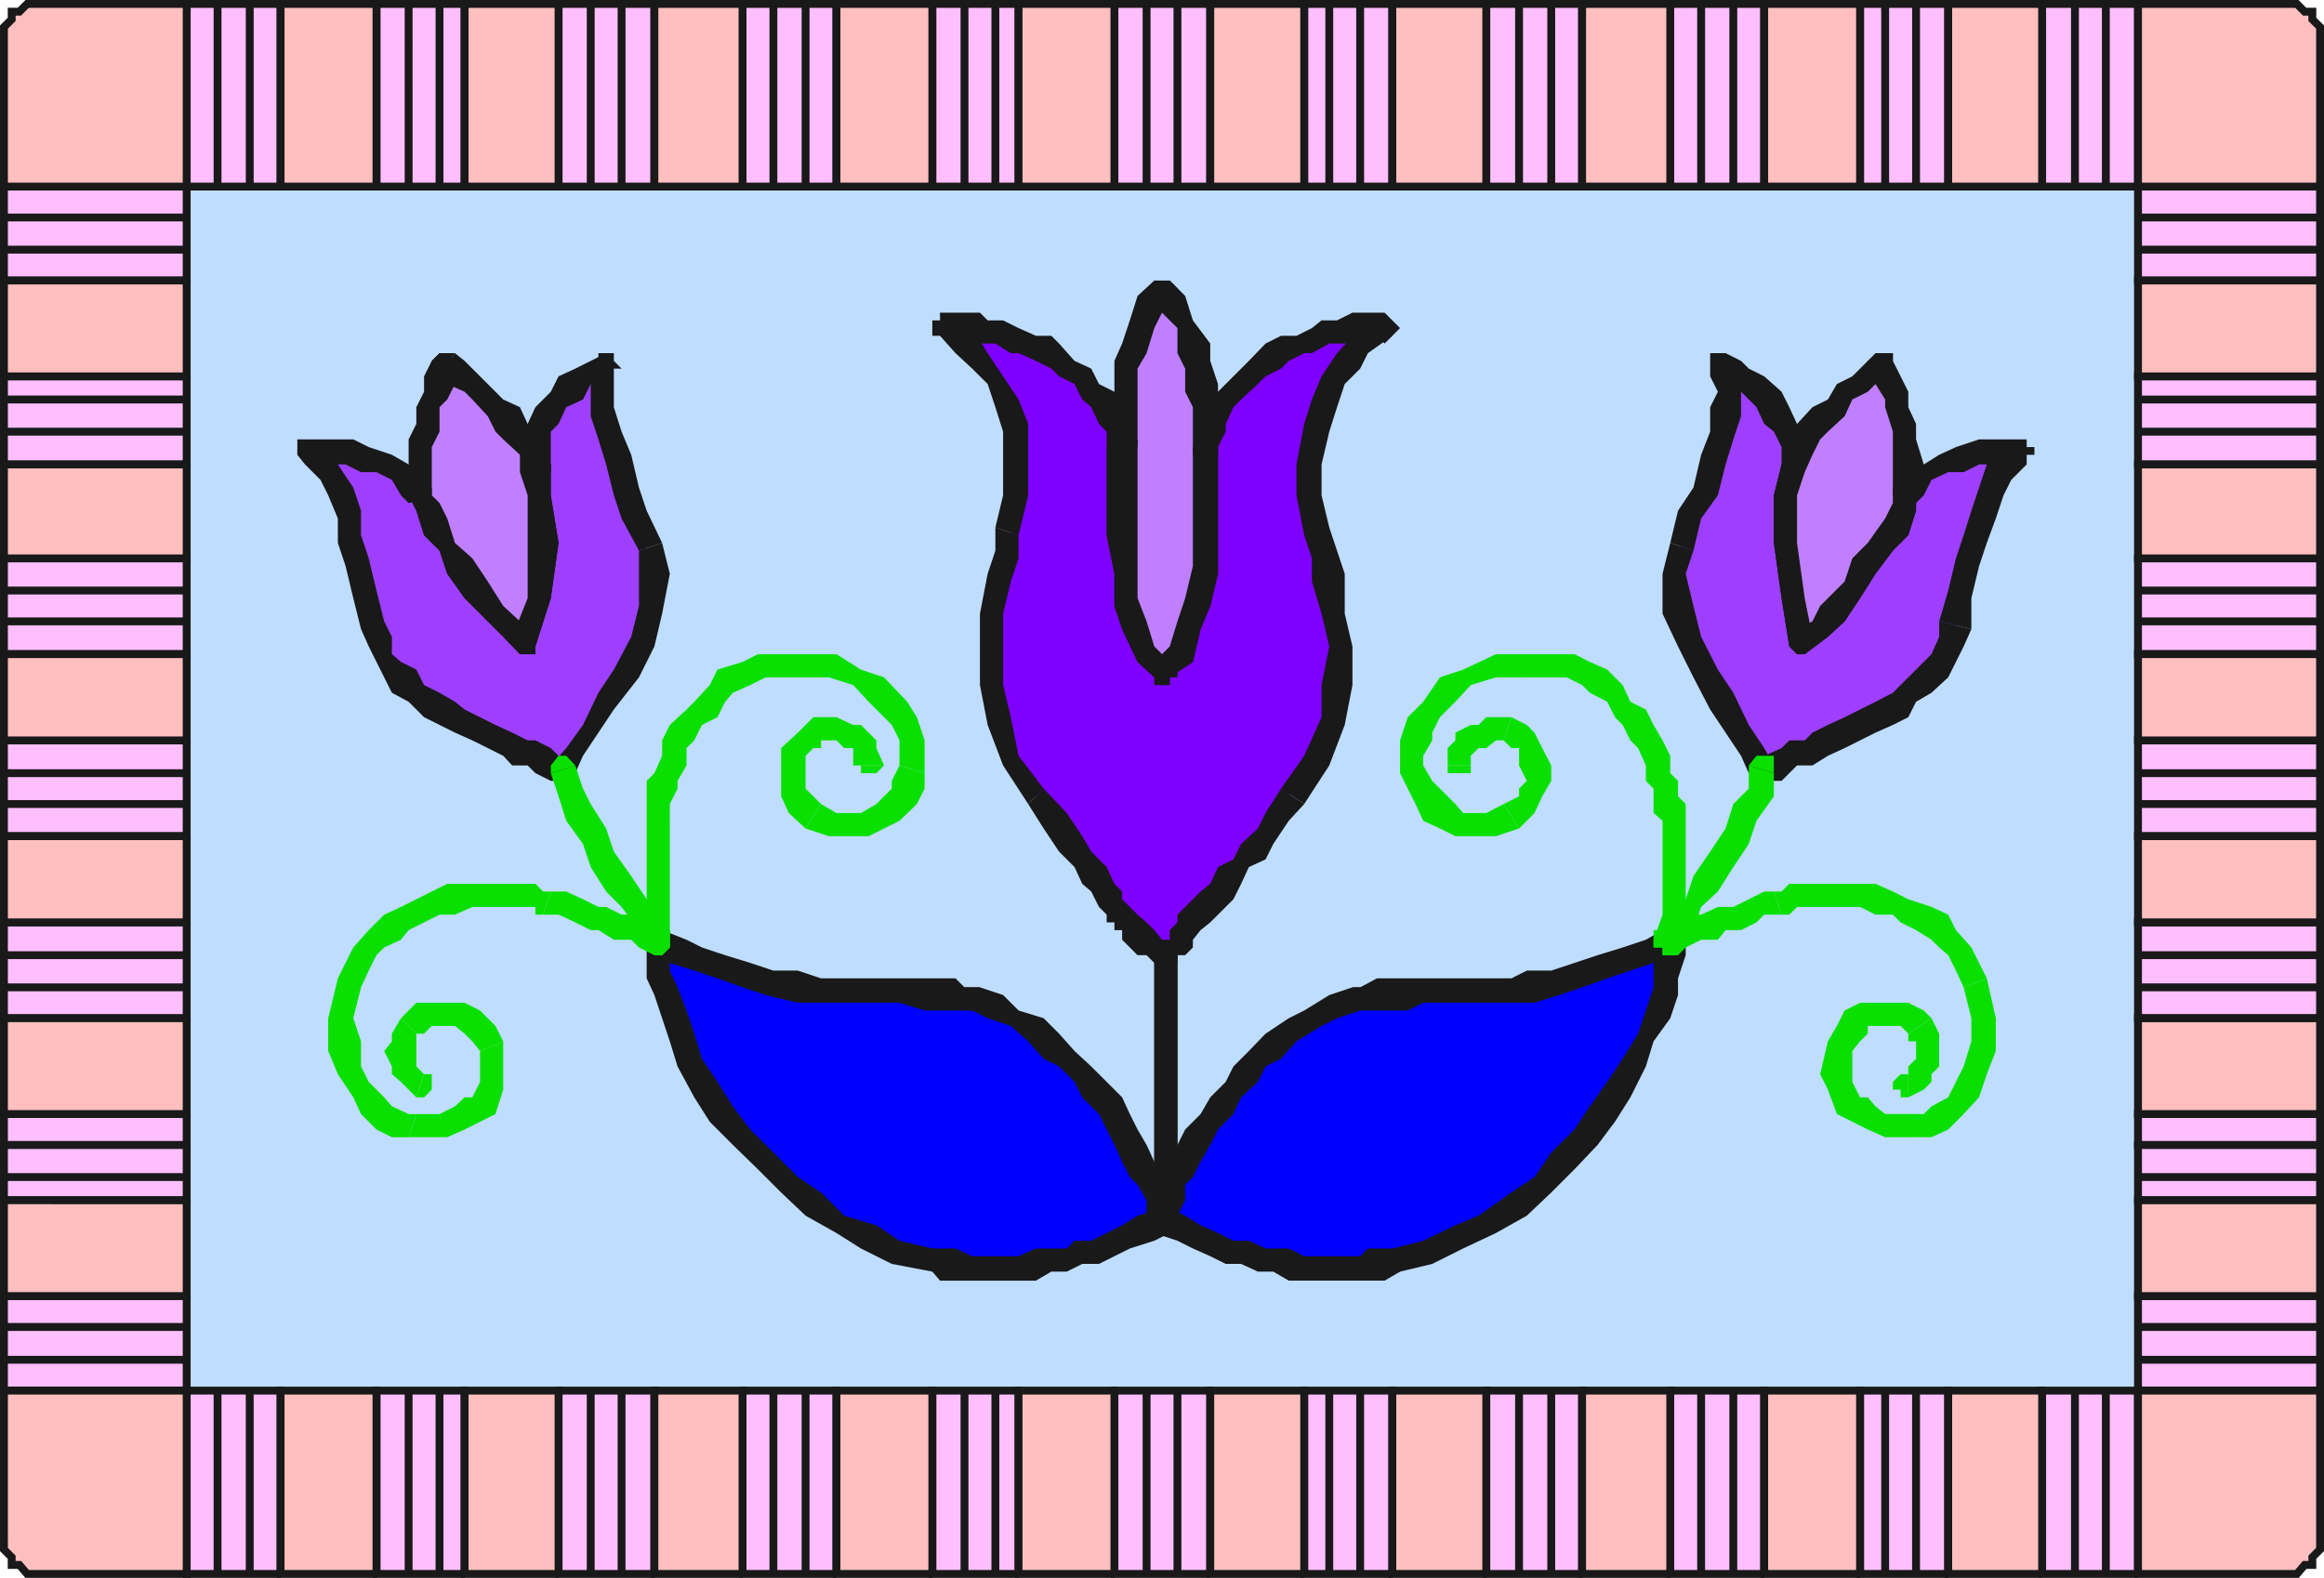
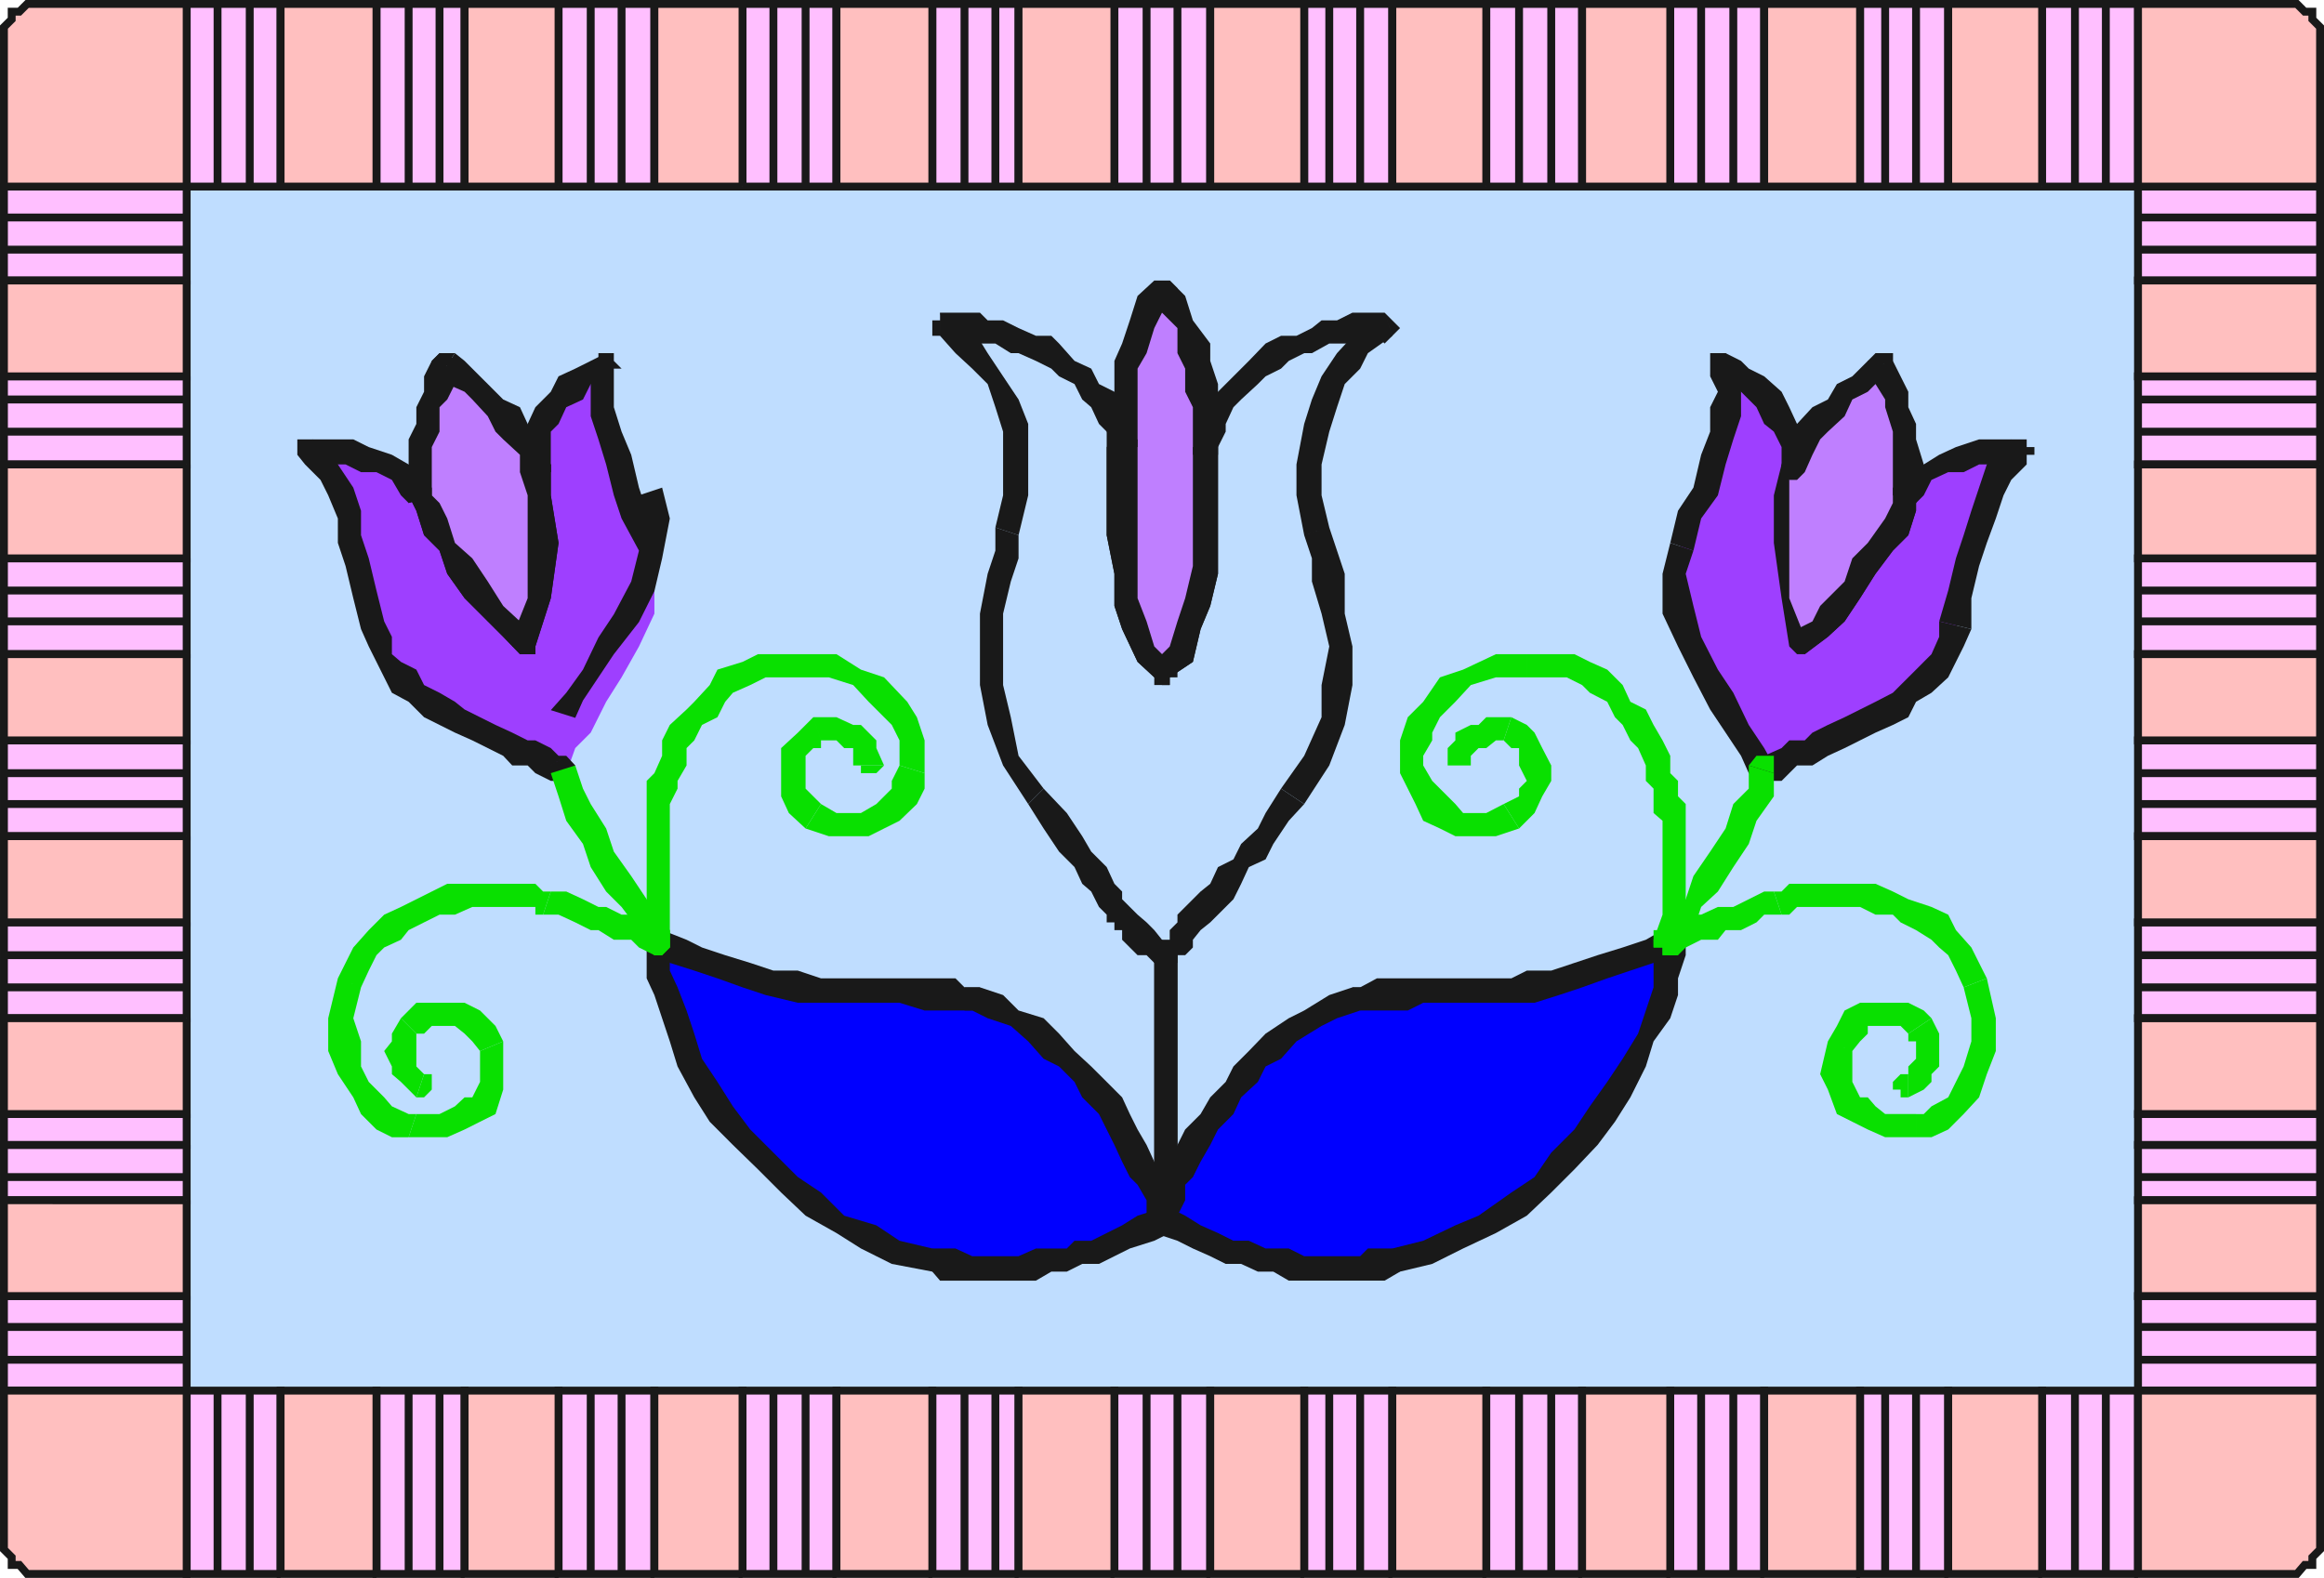
<svg xmlns="http://www.w3.org/2000/svg" width="361.225" height="245.323">
  <path fill="#bfddff" d="M347.214 225.01V20.313H14.113V225.01h333.101" />
  <path fill="#00f" d="M101.714 146.113v2.398l1.2 2.398v3.801l1.198 3.602 1.204 2.398 2.597 5.102 2.403 3.597 2.398 3.801 2.7 3.602 3.6 3.8 3.598 3.598 3.801 2.402 3.602 3.899 5 2.398 4.8 2.403 5.098 1.199h18.5l2.403-1.2h2.398l2.602-1.198 2.398-1.204h2.398l2.602-1.199 2.398-1.2v-2.698l-1.199-1.2v-2.402l-1.199-2.398-1.398-2.602-1.204-2.398-1.199-2.403-2.398-2.398-1.2-2.602-2.6-2.398-2.4-2.398-2.402-2.704-2.398-1.199-2.7-2.398-3.6-1.2-3.603-2.402h-17.296l-2.602-1.2h-7.2l-3.8-1.397h-3.602l-3.898-1.204-3.602-1.199-3.796-1.2-3.602-2.397" />
  <path fill="#191919" d="m144.913 194.113-5.097-1.204-3.602-2.398-5-1.5-3.602-3.602-3.597-2.398-3.8-3.8-3.603-3.599-2.699-3.601-2.398-3.8-2.403-3.599-1.199-3.902-1.199-3.598-1.398-3.601-1.204-2.602v-4.796h-3.597v6l1.2 2.597 1.198 3.602 1.2 3.597 1.203 3.903 2.597 4.8 2.403 3.797 3.597 3.602 3.903 3.8 3.597 3.598 3.801 3.602 4.8 2.7 3.802 2.401 4.796 2.399 6.301 1.2h1.2l1.203-1.2v-1.2l-2.403-1.198" />
  <path fill="#191919" d="m179.413 190.51 1.2-2.698-3.797 1.199-2.403 1.5-2.398 1.2-2.402 1.198h-2.598l-1.2 1.204h-4.8l-2.7 1.199h-7.203l-2.597-1.2h-3.602v3.598l1.2 1.402h14.902l2.398-1.402h2.403l2.398-1.2h2.602l4.796-2.397 3.801-1.204 2.403-1.199 1.199-2.7-1.2 2.7 1.2-1.2v-1.5h-1.2v-1.198h-1.203l-1.199 2.699" />
  <path fill="#191919" d="m151.113 157.113 2.402 1.199 3.598 1.199 2.703 2.398 2.398 2.704 2.399 1.199 2.402 2.398 1.2 2.402 2.6 2.598 1.2 2.402 1.2 2.399 1.198 2.602 1.2 2.398 1.203 1.2 1.398 2.401v2.399l1.2 1.5 3.6-1.5-1.198-1.2v-2.402l-1.203-2.398-1.2-2.398-1.199-2.602-1.398-2.398-1.203-2.403-1.2-2.598-2.398-2.402-2.402-2.398-2.598-2.403-2.402-2.699-2.399-2.398-3.898-1.2-2.403-2.402-3.597-1.2h-2.403v3.603h1.2" />
  <path fill="#191919" d="m104.112 146.113-2.398 1.199 2.399 2.398 3.8 1.2 3.602 1.203 3.898 1.398 3.602 1.2 5 1.198h15.8l3.9 1.204h7.397l1.204-3.602h-2.403l-1.398-1.398h-20.902l-3.598-1.204h-3.8l-3.603-1.199-3.898-1.2-3.602-1.198-2.398-1.2-3.8-1.5-2.4 1.5 2.4-1.5v-1.203l-1.2 1.204h-1.2v2.699h1.2l2.398-1.2" />
  <path fill="#00f" d="M259.613 146.113v4.796l-1.2 3.801-1.398 3.602-1.2 2.398-1.203 5.102-2.398 3.597-2.398 3.801-3.903 3.602-2.398 3.8-3.8 3.598-3.603 2.402-5.097 3.899-4.8 2.398-3.603 2.403-6.199 1.199h-18.5l-1.199-1.2h-2.602l-2.398-1.198-2.398-1.204h-3.903l-2.398-1.199-2.402-1.2 1.203-2.698v-1.2l1.199-2.402 1.2-2.398 1.198-2.602 1.2-2.398 1.5-2.403 1.203-2.398 2.398-2.602 1.2-2.398 2.6-2.398 2.4-2.704 2.402-1.199 3.597-2.398 2.7-1.2 3.601-2.402h17.2l3.6-1.2h7.5l3.802-1.397h3.597l3.903-1.204 3.597-1.199 2.403-1.2 3.796-2.397" />
  <path fill="#191919" d="m217.613 197.71 5-1.2 4.8-2.397 5.102-2.403 4.8-2.7 3.798-3.6 3.601-3.598 3.602-3.801 2.699-3.602 2.398-3.796 2.403-4.801 1.199-3.903 2.598-3.597 1.203-3.602v-2.598l1.199-3.601v-2.398h-5v7.398l-1.2 3.602-1.202 3.597-2.399 3.902-2.398 3.598-2.703 3.8-2.399 3.603-3.601 3.597-2.598 3.8-3.602 2.4-5.097 3.6-3.602 1.5-5 2.4-4.8 1.203-1.2 1.199v2.398h2.399" />
  <path fill="#191919" d="M179.413 189.01v2.7l3.602 1.2 2.398 1.203 2.7 1.199 2.402 1.199h2.398l2.602 1.2h2.398l2.403 1.401h14.898l2.398-1.402-1.199-3.598h-3.8l-1.2 1.2h-8.699l-2.398-1.2h-3.602l-2.602-1.203h-2.398l-2.398-1.199-2.704-1.2-2.398-1.5-2.398-1.198 1.199 2.699-1.2-2.7h-2.402v3.9-2.7" />
  <path fill="#191919" d="m210.214 153.51-3.602 1.2-3.898 2.402-2.398 1.2-3.602 2.398-2.602 2.7-2.398 2.402-1.2 2.398-2.402 2.402-1.5 2.598-2.398 2.402-1.2 2.399-1.198 2.602-1.204 2.398v2.398l-1.199 2.403v1.199l3.602 1.5v-1.5l1.2-2.398v-2.403l1.198-1.2 1.2-2.397 1.5-2.602 1.203-2.398 2.398-2.403 1.2-2.598 2.6-2.402 1.2-2.398 2.398-1.2 2.403-2.703 3.898-2.398 2.403-1.2 3.597-1.198 1.2-1.204v-2.398h-2.399" />
  <path fill="#191919" d="m262.015 146.113-3.602-1.5-2.597 1.5-3.602 1.199-3.898 1.199-7.204 2.398h-3.796l-2.403 1.204h-20.898l-2.602 1.398h-1.199l1.2 3.602h7.402l2.398-1.204h17.3l3.802-1.199 3.597-1.2 3.903-1.397 3.597-1.204 3.602-1.199 3.8-2.398-3.8-1.2 3.8 1.2 1.2-1.2-1.2-1.5h-1.203v-1.203l-1.199 1.204 3.602 1.5" />
  <path fill="#9e3fff" d="m88.015 120.21 1.398-3.898 2.403-2.403 2.398-4.796 2.399-3.801 2.703-4.801 2.398-5.102V89.21l-1.2-3.598-1.198-5-2.703-4.8-1.2-3.602-1.199-3.898V64.71l-1.2-3.8v-2.4l1.2-1.198h-1.2l-2.401 1.199-1.2 1.2-2.597 2.401-1.203 2.598-1.2 2.402-1.199 2.399v2.7l1.2 4.8v7.398l-1.2 8.602-1.2 6-2.401-1.2-2.598-2.402-2.402-3.597-2.399-3.801-2.7-2.399-2.401-3.601-1.2-2.602v-2.398l-1.199-1.2-2.398-2.402-2.602-1.199-2.398-1.5h-2.403l-2.398-1.2h-5.102l2.403 2.7 1.199 1.2 1.5 3.6 1.2 2.4 1.198 3.8 1.2 4.8 1.203 5 1.199 4.802v2.699l1.2 1.2 1.198 2.402 2.602 2.398 1.2 1.2 2.398 1.401 2.402 2.399 2.7 1.2 1.198 1.198 2.403 1.203h2.398l2.602 1.2 2.398 1.199 1.2 1.5h2.402l1.199 1.2" />
-   <path fill="#191919" d="M99.316 85.612v8.598l-1.203 4.8-2.7 5.103-2.398 3.597-2.402 5-2.598 3.602-2.402 2.699 3.8 1.2 1.2-2.7 2.402-3.602 2.398-3.597 3.903-5 2.398-4.801 1.2-5.102 1.199-6.199-1.2-4.8-3.597 1.202" />
+   <path fill="#191919" d="M99.316 85.612l-1.203 4.8-2.7 5.103-2.398 3.597-2.402 5-2.598 3.602-2.402 2.699 3.8 1.2 1.2-2.7 2.402-3.602 2.398-3.597 3.903-5 2.398-4.801 1.2-5.102 1.199-6.199-1.2-4.8-3.597 1.202" />
  <path fill="#191919" d="m94.214 58.51-1.2-2.398-1.198 2.399v6.2l1.199 3.6 1.2 3.9 1.198 4.8 1.2 3.601 2.703 5 3.597-1.203-2.398-5-1.2-3.597-1.202-5.102-1.5-3.598-1.2-3.8v-6l-1.199-2.403 1.2 2.403h1.199l-1.2-1.2V54.91h-2.398v1.203l1.2 2.399" />
  <path fill="#191919" d="M85.613 72.21v-5.098l1.203-1.203 1.199-2.597 2.598-1.2 1.203-2.402h1.199l1.2-1.2v-3.6l-2.4 1.202-2.402 1.2-2.597 1.199-1.203 2.398-2.399 2.403-1.2 2.597-1.198 3.602v3.898-1.199l1.199 1.2 1.2 1.202h1.198V73.41h1.2v-1.2" />
  <path fill="#191919" d="m80.816 101.71 2.398-1.2 2.399-7.5 1.203-8.6-1.203-7.4v-4.8l-4.797 1.2 1.199 3.6v16l-2.402 6 3.601-1.198-3.601 1.199v1.5h1.203v1.2h2.398v-1.2l-2.398 1.2" />
  <path fill="#191919" d="M63.515 78.21v-1.2l1.2 2.4 1.198 3.8 2.403 2.402 1.199 3.598 2.7 3.8 6 6 2.6 2.7 2.4-3.898-2.4-1.2-2.6-2.402-2.4-3.8-2.402-3.598-2.699-2.403-1.2-3.797-1.198-2.402-1.203-1.2v-1.198h-2.399l-1.2 1.199v1.2" />
  <path fill="#191919" d="M48.613 68.312v3.898h5.101l2.399 1.2h2.402l2.398 1.202 1.403 2.399 1.199 1.2 3.598-1.2-1.2-3.602-2.398-1.199-2.602-1.5-3.597-1.2-2.403-1.198h-7.5v3.898-3.898h-1.199v2.398l1.2 1.5h1.199v-3.898" />
  <path fill="#191919" d="m59.714 96.612-1.2-4.8-1.198-5-1.203-3.602v-3.8l-1.2-3.598-2.398-3.602-1.5-2.7-2.402-1.198-1.2 3.898 2.403 2.402 1.199 2.399 1.5 3.601v3.797l1.2 3.602 1.198 5 1.2 4.8 3.601-1.199m25.899 22.398 2.402-1.5h-1.2l-1.202-1.198-2.399-1.2h-1.2l-2.401-1.203-2.598-1.199-2.402-1.2-2.399-1.198-1.5-1.2-2.398-1.402-2.403-1.2-1.199-2.397-2.398-1.204-1.403-1.199v-2.7l-1.199-2.398-3.601 1.2 1.203 2.699 1.199 2.398 1.2 2.403 1.198 2.398 2.602 1.403 2.398 2.398 2.403 1.2 2.398 1.198 2.7 1.204 2.402 1.199 2.398 1.199 1.399 1.5h2.402l1.2 1.2 2.398 1.198h1.203l2.597-1.199-2.597 1.2h2.597v-2.4l-1.398-1.5-2.402 1.5" />
  <path fill="#9e3fff" d="m274.214 120.21-2.398-3.898-1.203-2.403-3.598-4.796-2.602-3.801-2.398-4.801-1.2-5.102v-9.797l2.4-5 1.198-4.8 1.403-3.602 1.199-3.898 1.2-3.602v-7.398h1.198l1.2 1.199 2.402 1.2 1.2 2.401 2.698 2.598 1.2 2.402v25.899l2.402 6 2.398-1.2 2.602-2.402 2.398-3.597 2.403-3.801 2.699-2.399 1.2-3.601 1.198-2.602 1.2-2.398 1.203-1.2 2.398-2.402 2.602-1.199 2.398-1.5h2.399l2.601-1.2h3.602l-1.203 2.7-1.2 1.2-2.597 3.6-1.203 2.4v3.8l-1.2 4.8-1.199 5-1.2 4.802-1.198 2.699-1.403 1.2-1.199 2.402-1.2 2.398-2.402 1.2-1.199 1.401-2.398 2.399-2.7 1.2-2.402 1.198-2.398 1.203h-2.602l-2.398 1.2-1.2 1.199-2.402 1.5h-1.199l-1.5 1.2" />
  <path fill="#191919" d="m259.613 84.41-1.2 4.8v6.2l2.403 5.1 2.398 4.802 2.602 5 2.398 3.597 2.398 3.602 1.204 2.7 3.898-1.2-1.5-2.7-2.398-3.6-2.403-5-2.398-3.598-2.602-5.102-1.199-4.8-1.2-5 1.2-3.599-3.602-1.203" />
  <path fill="#191919" d="m268.214 54.91-2.398 2.402v1.199l1.199 2.398-1.2 2.403v3.8l-1.402 3.598-1.199 5.102-2.398 3.597-1.203 5 3.601 1.203 1.2-5 2.6-3.601 1.2-4.8 1.2-3.9 1.199-3.6v-6.2l-1.2-2.399-2.398 2.399 2.398-2.399-1.199-1.203h-2.398v2.403l2.398-2.403" />
  <path fill="#191919" d="M280.515 73.41v-3.9l-1.2-3.6-1.203-2.598-1.199-2.403-2.699-2.398-2.398-1.2-1.204-1.199-2.398-1.203-1.2 3.602 1.2 1.2h1.2l3.6 3.6 1.2 2.598 1.5 1.203 1.2 2.399v3.898l1.198 1.203h1.204l1.199-1.203V72.21v1.2" />
  <path fill="#191919" d="m279.316 97.812 2.398 1.199-1.2-6-1.198-8.602v-7.398l1.199-3.602-3.602-1.199-1.199 4.8v7.4l1.2 8.6 1.198 7.5 2.403 1.2-2.402-1.2 1.203 1.2h1.199l1.2-1.2v-1.5l-2.4-1.198" />
  <path fill="#191919" d="M294.214 77.01v1.2l-1.2 2.402-2.698 3.797-2.403 2.403-1.199 3.597-3.8 3.801-1.2 2.402-2.398 1.2 1.199 3.898 3.598-2.7 2.601-2.398 2.399-3.601 2.402-3.8 2.7-3.599 2.398-2.402 1.203-3.8v-2.4 1.2-2.398h-3.602v1.199" />
  <path fill="#191919" d="M315.015 72.21v-3.898h-7.402l-3.598 1.199-2.602 1.2-2.398 1.5-2.402 1.198-2.399 3.602 3.602 1.2 1.199-1.2 1.2-2.399 2.6-1.203h2.4l2.398-1.199h6.203l-1.203-3.898 1.203 3.898h1.199v-1.5h1.2v-1.2h-1.2v-1.198 3.898" />
  <path fill="#191919" d="M306.413 97.812V93.01l1.2-5 1.203-3.602 1.398-3.797 1.2-3.601 1.199-2.399 2.402-2.402-2.402-3.898-1.2 1.199-2.597 2.7-1.203 3.6-1.2 3.598-1.199 3.801-1.2 3.602-1.198 5-1.403 4.8 5 1.2" />
  <path fill="#191919" d="m271.816 120.21 3.898 1.2h1.2l1.199-1.2 1.203-1.2h2.398l2.399-1.5 2.601-1.198 2.399-1.2 2.402-1.203 2.7-1.199 2.398-1.2 1.203-2.397 2.398-1.403 2.602-2.398 1.199-2.403 1.2-2.398 1.198-2.7-5-1.199v2.399l-1.199 2.7-1.2 1.198-1.198 1.204-2.403 2.398-1.199 1.2-2.7 1.402-2.401 1.199-2.399 1.199-2.601 1.2-2.399 1.198-1.2 1.204h-2.401l-1.2 1.199-2.699 1.199h-1.2l2.7 1.5-2.7-1.5-1.198 1.5v1.2l1.199 1.198h2.7l-3.9-1.199" />
  <path fill="#09e000" d="M132.613 119.01h1.203v1.2h2.398l1.2-1.2h-4.801" />
  <path fill="#09e000" d="M127.612 115.112h2.403l1.2 1.2h1.397v2.699h4.801l-1.199-2.7v-1.199l-1.2-1.203-1.198-1.199h-1.204l-2.597-1.2h-3.602l1.2 3.603m-.001 9.897-2.398-2.397v-5.102l1.2-1.2h1.198v-1.198l-1.199-3.602-2.398 2.398-2.602 2.403v7.5l1.2 2.597 2.601 2.403 2.399-3.801" />
  <path fill="#09e000" d="m139.816 119.01-1.204 2.4v1.203l-2.398 2.398-2.398 1.398h-3.801l-2.402-1.398-2.399 3.8 3.602 1.2h6.199l2.398-1.2 2.403-1.199 2.699-2.601 1.2-2.399v-2.402l-3.9-1.2" />
  <path fill="#09e000" d="M124.015 105.312h4.8l3.797 1.199 2.403 2.601 3.598 3.598 1.203 2.403v3.898l3.898 1.2v-5.099l-1.2-3.601-1.5-2.399-3.6-3.8-3.598-1.2-3.801-2.402h-6v3.602m-19.903 23.5v-3.801l1.204-2.398v-1.204l1.398-2.398v-2.7l1.2-1.198 1.198-2.403 2.403-1.2 1.2-2.397 1.198-1.403 2.7-1.2 2.402-1.198h5v-3.602h-6.2l-2.402 1.2-3.898 1.203-1.2 2.398-2.402 2.602-1.199 1.199-2.602 2.398-1.199 2.403v2.398l-1.199 2.7-1.2 1.198v7.403h3.598m0 17.301v-17.301h-3.597v17.3h3.597m-3.597.001v1.199l1.2 1.199h1.198l1.2-1.2v-1.198h-3.598" />
  <path fill="#09e000" d="M101.714 148.51h1.2l1.198-1.198v-2.7h-1.199l-1.199 3.899" />
  <path fill="#09e000" d="M84.413 142.21h2.403l2.597 1.2 2.403 1.203h1.199l2.398 1.5h2.7l1.203 1.199 2.398 1.199 1.2-3.898-2.4-1.204-1.198-1.199h-2.703l-2.399-1.2h-1.2l-2.401-1.198-2.598-1.2h-2.402l-1.2 3.598" />
  <path fill="#09e000" d="m56.113 153.51 1.203-2.6 1.199-2.4 1.2-1.198 2.6-1.2 1.2-1.5 2.398-1.203 2.403-1.199h2.398l2.7-1.2h9.8v1.2h1.2l1.199-3.598h-1.2l-1.199-1.203h-13.7l-2.401 1.204-4.797 2.398-2.602 1.2-2.398 2.401-2.403 2.7-1.199 2.398-1.2 2.402 3.599 1.399m8.601 19.699h-1.2l-2.6-1.2-1.2-1.397-2.398-2.403-1.203-2.398v-3.903l-1.2-3.597 1.2-4.801-3.598-1.398-1.5 6.199v5.097l1.5 3.602 2.398 3.602 1.2 2.597 2.402 2.402 2.398 1.2h2.602l1.2-3.602" />
  <path fill="#09e000" d="M74.613 163.41v4.8l-1.2 2.402h-1.199l-1.5 1.399-2.398 1.2h-3.602l-1.2 3.6h6l2.7-1.198 2.399-1.204 2.402-1.199 1.2-3.8v-7.5l-3.602 1.5" />
  <path fill="#09e000" d="M64.714 160.71h1.2l1.199-1.2h3.601l1.5 1.2 1.2 1.2 1.199 1.5 3.601-1.5-1.2-2.4-2.401-2.397-2.399-1.204h-7.5l-1.2 1.204-1.198 1.199 2.398 2.398" />
  <path fill="#09e000" d="m65.913 167.01-1.199-1.198v-5.102l-2.398-2.398-1.403 2.398v1.2l-1.199 1.5 1.2 2.402v1.199l1.402 1.2 1.199 1.198 1.2 1.204 1.198-3.602" />
  <path fill="#09e000" d="M64.714 170.613h1.2l1.199-1.204v-2.398h-1.2l-1.199 3.602m35.801-23.301h1.2v1.199h1.198v-1.2h1.2v-2.698l-3.598 2.699" />
  <path fill="#09e000" d="m85.613 120.21 1.203 3.602 1.199 3.8 2.598 3.598 1.203 3.602 2.398 3.8 2.399 2.399 2.703 3.602 1.199 2.699 3.597-2.7-2.398-2.402-1.2-2.398-2.401-3.602-2.7-3.8-1.199-3.598-2.398-3.801-1.203-2.398-1.2-3.602-3.8 1.2" />
-   <path fill="#09e000" d="m89.413 119.01-1.398-1.5h-1.2l-1.202 1.5v1.2l3.8-1.2m135.602 0v1.2h3.598v-1.2h-3.598" />
  <path fill="#09e000" d="M234.913 111.51h-3.898l-1.2 1.2h-1.203l-2.398 1.2v1.203l-1.2 1.199v2.699h3.598v-1.5l1.204-1.2h1.199l1.5-1.199h1.2l1.198-3.601" />
  <path fill="#09e000" d="m236.113 128.812 2.402-2.403 1.2-2.597 1.398-2.403v-2.398l-1.399-2.7-1.2-2.402-1.198-1.199-2.403-1.2-1.199 3.603 1.2 1.199h1.199v2.699l1.203 2.398-1.203 1.204v1.199l-2.399 1.199 2.399 3.8" />
  <path fill="#09e000" d="m217.613 120.21 1.203 2.403 1.199 2.398 1.2 2.601 2.6 1.2 2.4 1.199h6.3l3.598-1.2-2.399-3.8-2.7 1.398h-3.6l-1.2-1.398-3.601-3.602-1.399-2.398-3.601 1.2m19.703-18.501h-4.801l-5.102 2.403-3.597 1.199-2.602 3.8-2.398 2.399-1.204 3.601v5.098l3.602-1.2v-1.5l1.398-2.397v-1.204l1.204-2.398 2.398-2.398 2.398-2.602 3.903-1.2h4.8v-3.6m24.7 27.101v-3.801l-1.2-1.2v-2.402l-1.203-1.199v-2.7l-1.199-2.397-1.398-2.403-1.2-2.398-2.402-1.2-1.199-2.601-2.398-2.398-2.704-1.204-2.398-1.199h-7.398v3.602h6.199l2.398 1.199 1.2 1.2 2.703 1.402 1.199 2.398 1.2 1.2 1.198 2.402 1.2 1.199 1.203 2.699v2.398l1.199 1.204v3.796l1.398 1.204v1.199h3.602m0 17.301v-17.301h-3.602v13.398l-1.398 3.902h5m-5 .001v1.199h1.398v1.199h2.403v-1.2l1.199-1.198h-5" />
  <path fill="#09e000" d="M258.413 144.613h-1.398v2.699h1.398v1.199h2.403l-2.403-3.898" />
  <path fill="#09e000" d="M275.714 138.613h-1.5l-2.398 1.199-2.403 1.199h-2.398l-2.602 1.2h-1.199l-2.398 1.198-2.403 1.204 2.403 3.898 1.199-1.2 2.398-1.198h2.602l1.2-1.5h2.398l2.402-1.204 1.2-1.199h2.698l-1.199-3.598" />
  <path fill="#09e000" d="m308.816 152.113-1.203-2.403-1.2-2.398-2.398-2.7-1.2-2.402-2.6-1.2-3.603-1.198-2.398-1.2-2.7-1.203h-13.401l-1.2 1.204h-1.199l1.2 3.597h1.198l1.204-1.2h9.797l2.402 1.2h2.7l1.198 1.2 2.403 1.203 2.398 1.5 1.2 1.199 1.402 1.199 1.199 2.398 1.2 2.602 3.6-1.398" />
  <path fill="#09e000" d="M297.816 176.812h2.398l2.602-1.2 2.398-2.402 2.399-2.598 1.203-3.601 1.398-3.602v-5.097l-1.398-6.2-3.602 1.399 1.2 4.8v3.598l-1.2 3.903-1.2 2.398-1.198 2.402-2.602 1.399-1.2 1.2h-1.198v3.6m-13.703-14.901-1.2 5.1 1.2 2.4 1.402 3.8 2.398 1.2 2.403 1.203 2.699 1.199h4.8v-3.602h-4.8l-1.5-1.2-1.2-1.397h-1.203l-1.199-2.403v-4.8l-3.8-1.5m16.101-3.598-1.2-1.2-2.402-1.203h-7.5l-2.398 1.204-1.2 2.398-1.402 2.398 3.801 1.5 1.2-1.5 1.203-1.199v-1.2h5.097l1.2 1.2 3.601-2.398" />
  <path fill="#09e000" d="m296.613 170.613 2.402-1.204 1.2-1.199v-1.2l1.198-1.198v-5.102l-1.199-2.398-3.601 2.398v1.2h1.203v2.703l-1.203 1.199v4.8" />
  <path fill="#09e000" d="M296.613 167.01h-1.2l-1.199 1.2v1.2h1.2v1.203h1.198v-3.602m-38.199-22.398-1.398 1.5 1.398 1.199 1.2 1.199h1.203v-1.2l-2.403-2.698" />
  <path fill="#09e000" d="M271.816 119.01v3.603l-2.403 2.398-1.199 3.8-2.398 3.598-2.602 3.801-1.2 3.602-2.402 2.398-1.199 2.402 2.403 2.7 2.398-2.7 1.2-3.601 2.6-2.398 2.4-3.801 2.402-3.602 1.199-3.598 2.7-3.8v-3.602l-3.9-1.2" />
  <path fill="#09e000" d="M275.714 120.21v-2.7h-2.7l-1.198 1.5 3.898 1.2" />
-   <path fill="#7f00ff" d="M180.613 190.51v-42l-2.399-2.397h-1.398v-1.5l-6-6-1.203-2.403-1.399-2.598-2.398-2.402-2.403-3.598-2.398-3.8-3.902-6.301-2.399-6-1.2-5v-6l1.2-5.102v-5l1.2-4.797 1.199-2.402 1.203-6.2v-4.8l-1.203-5.098-1.2-5-1.199-3.601-2.398-2.399-2.403-2.703-3.8-2.398h7.402l2.398 1.2h1.2l2.703 1.198 2.398 1.5 2.399 1.203 1.203 1.2 2.398 1.199 1.399 2.398 1.203 1.203 2.398 2.598v2.402l1.2 2.399v18.5l1.199 5 1.203 4.8 1.398 3.9 2.399 2.401 2.402-2.402 2.398-3.898 1.2-4.801v-5l1.5-4.8v-5l-1.5-4.802v-3.898l1.5-2.399 1.203-2.402 1.199-2.598 1.2-1.203 2.398-2.398 1.402-1.2 2.398-1.199 2.403-1.203 1.199-1.5 2.398-1.199h2.7l1.203-1.2h7.398l-2.601 2.4-3.598 2.702-2.402 2.399-1.2 3.601-1.5 5v9.899l1.5 6.2v2.401l1.2 4.797 1.203 5v11.102l-1.203 5-2.7 6-3.597 6.3-1.203 3.801-2.399 2.399-2.601 2.398-1.2 2.403-1.199 1.398-2.398 2.402-1.203 1.2-1.5 1.199-1.2 1.2v1.198l-1.199 1.203-1.2 1.5v1.2h-1.198v1.199h-1.203v42" />
  <path fill="#191919" d="M179.413 149.71v-1.2 42h3.602v-42l-1.2-1.198 1.2 1.199v-1.2h-3.602v2.4" />
  <path fill="#191919" d="m159.816 125.01 2.398 3.802 2.398 3.597 2.403 2.403 1.2 2.597 1.397 1.204 1.204 2.398 1.199 1.2v1.198h1.2v1.204h1.198v1.5l1.2 1.199 1.203 1.199h1.398l1.2 1.2 2.402-2.4-1.204-1.198-1.199-1.5-1.199-1.204-1.398-1.199-1.204-1.2-1.199-1.198v-1.2l-1.199-1.203-1.2-2.597-2.402-2.403-1.398-2.398-2.398-3.602-3.602-3.797-2.398 2.399" />
  <path fill="#191919" d="M154.714 82.01v3.602l-1.2 3.598-1.198 6.2v11.1l1.199 6.2 2.398 6.3 3.903 6 2.398-2.397-3.898-5.102-1.204-6-1.199-5V95.409l1.2-5 1.203-3.597V83.21l-3.602-1.2" />
  <path fill="#191919" d="M146.113 48.612v3.598l2.402 2.7 2.598 2.402 2.402 2.398 1.2 3.602 1.198 3.8v9.899l-1.199 5 3.602 1.2 1.5-6.2V65.909l-1.5-3.797-2.403-3.601-2.398-3.602-2.402-3.898-3.797-1.2v3.598-3.597l-1.203-1.2v1.2h-1.2v2.398h1.2v-3.598" />
  <path fill="#191919" d="M176.816 69.51v-1.198l-1.204-2.403-1.199-2.597-1.199-2.403-2.398-1.199-1.204-2.398-2.597-1.2-2.402-2.703-1.2-1.199h-2.398l-2.7-1.2-2.402-1.198h-2.398l-1.2-1.2h-6.203l1.204 4.797 1.199-1.199h1.398l1.2 1.2h3.601l2.398 1.5h1.204l2.699 1.202 2.398 1.2 1.2 1.199 2.402 1.2 1.2 2.401 1.397 1.2 1.204 2.597 1.199 1.203 1.2 2.399h-1.2 1.2v1.2h2.397l1.204-1.2v-1.2 1.2" />
  <path fill="#191919" d="M179.413 102.91h2.403l-2.403-2.4-1.199-3.898-1.398-3.601v-23.5h-4.801v13.7l1.2 6v5l1.198 3.6 2.403 5.098 2.597 2.403h2.403-2.403l1.2 1.199h1.203v-1.2h1.199v-2.402h-3.602" />
  <path fill="#191919" d="M185.413 68.312V88.01l-1.199 5-1.2 3.601-1.198 3.899-2.403 2.398 2.403 2.403 3.597-2.403 1.2-5.097 1.5-3.602 1.203-5V68.312l-1.204-1.2h-1.5l-1.199 1.2v1.199-1.2" />
  <path fill="#191919" d="m216.413 52.21-1.199-3.598h-5l-2.398 1.2h-2.403l-1.5 1.199-2.398 1.2h-2.402l-2.399 1.198-2.602 2.703-4.796 4.797-1.204 2.403-1.5 2.597-1.199 2.403 3.903 1.199 1.199-2.399V65.91l1.2-2.597 1.198-1.2 2.602-2.402 1.2-1.2 2.397-1.198 1.204-1.2 2.398-1.203h1.2l2.698-1.5h3.602l2.398-1.199h1.403l1.2 1.2-1.2-3.598 1.2 3.597 2.397-2.398-2.398-2.399 1.2 3.598" />
  <path fill="#191919" d="m206.613 82.01-1.2-5v-4.8l1.2-5.098 1.203-3.8 1.199-3.602 2.398-2.398 1.2-2.403 3.8-2.699-2.398-2.398-2.602 1.199-3.597 3.898-2.403 3.602-1.5 3.601-1.199 3.797-1.2 6.301v4.8l1.2 6.2 3.899-1.2m-3.899 43 3.898-6 2.403-6.3 1.2-6.2v-6l-1.2-5.1v-6.2l-1.2-3.598-1.203-3.601-3.898 1.2 1.2 3.6v3.598l1.5 5 1.198 5.102-1.199 6v5l-2.699 6-3.602 5.102 3.602 2.398" />
  <path fill="#191919" d="m183.015 148.51-1.2 1.2h1.2v-1.2h1.2l1.198-1.198v-1.2l1.2-1.5 1.5-1.203 1.203-1.199 2.398-2.398 1.2-2.403 1.198-2.597 2.602-1.2 1.2-2.402 2.402-3.598 2.398-2.601-3.602-2.399-2.398 3.797-1.2 2.403-2.6 2.398-1.2 2.402-2.398 1.2-1.204 2.597-1.5 1.204-3.597 3.597v1.2l-1.2 1.203v1.5h-1.203l-1.199 1.199v1.199-1.2 2.4h1.2v1.198h1.203v-1.199l1.199-1.2" />
  <path fill="#191919" d="M179.413 190.51h3.602v-42h-3.602v42h3.602-3.602v1.2h2.403l1.199-1.2h-3.602" />
  <path fill="#bf7fff" d="m69.515 57.312 1.2 1.199 2.698 1.2 3.602 3.6 1.2 1.4 2.6 2.401 1.2 2.399 1.2 2.7 1.198 4.8v7.398l-1.199 8.602-1.2 6-2.401-1.2-2.598-2.402-2.402-3.597-2.399-3.801-2.7-2.399-2.401-3.601-1.2-2.602v-2.398l-1.199-2.399V72.21l1.2-2.7v-3.6l1.199-2.598v-2.403l1.203-2.398 1.199-1.2" />
  <path fill="#191919" d="M70.714 54.91h-2.398l-1.203 1.202v2.399h1.203l2.398-3.602" />
  <path fill="#191919" d="m85.613 72.21-2.399-3.898-1.2-2.403-1.198-2.597-2.602-1.2-2.398-2.402-1.203-1.2-2.399-2.398-1.5-1.203-2.398 3.602 1.199 1.2 2.7 1.198 1.198 1.203 2.403 2.598 1.199 2.402 1.2 1.2 2.6 2.398v2.7h1.2v1.202h2.398V73.41h1.2v-1.2" />
  <path fill="#191919" d="m80.816 101.71 2.398-1.2 2.399-7.5 1.203-8.6-1.203-7.4v-4.8l-4.797 1.2 1.199 3.6v16l-2.402 6 3.601-1.198-3.601 1.199v1.5h1.203v1.2h2.398v-1.2l-2.398 1.2" />
  <path fill="#191919" d="M63.515 78.21v-1.2l1.2 2.4 1.198 3.8 2.403 2.402 1.199 3.598 2.7 3.8 6 6 2.6 2.7 2.4-3.898-2.4-1.2-2.6-2.402-2.4-3.8-2.402-3.598-2.699-2.403-1.2-3.797-1.198-2.402-1.203-1.2v-1.198h-2.399l-1.2 1.199v1.2" />
  <path fill="#191919" d="m67.113 56.112-1.2 2.399v2.398l-1.199 2.403v2.597l-1.2 2.403v9.898l3.599-1.2v-7.5l1.203-2.398v-3.8l1.199-1.2 1.2-2.402v-2.398l-3.602-1.2" />
  <path fill="#191919" d="M70.714 57.312v-1.2l-1.2-1.203h-1.198l-1.203 1.203 3.601 1.2" />
  <path fill="#bf7fff" d="m293.015 57.312-2.7 1.199-1.203 1.2-2.398 1.198-1.2 2.403-2.6 1.398-1.2 2.402-2.398 2.399-1.204 2.7v20.8l2.403 6 2.398-1.2 2.602-2.402 2.398-3.597 2.403-3.801 2.699-2.399 1.2-3.601 1.198-2.602 1.2-2.398v-7.5l-1.2-3.602v-2.597l-1.199-2.403-1.2-2.398v-1.2" />
  <path fill="#191919" d="M294.214 58.51v-3.6h-2.7zm0 0" />
  <path fill="#191919" d="m280.515 73.41 1.2-2.7 1.198-2.398 1.2-1.2 2.601-2.402 1.2-2.598 2.402-1.203 1.199-1.199 2.7-1.2-2.7-3.6-1.2 1.202-2.402 2.399-2.398 1.2-1.402 2.401-2.399 1.2-2.398 2.597-1.203 2.403-1.2 3.898v1.2l1.2 1.202h1.203l1.199-1.203" />
-   <path fill="#191919" d="m279.316 97.812 2.398 1.199-1.2-6-1.198-8.602v-7.398l1.199-3.602-3.602-1.199-1.199 4.8v7.4l1.2 8.6 1.198 7.5 2.403 1.2-2.402-1.2 1.203 1.2h1.199l1.2-1.2v-1.5l-2.4-1.198" />
  <path fill="#191919" d="M294.214 77.01v1.2l-1.2 2.402-2.698 3.797-2.403 2.403-1.199 3.597-3.8 3.801-1.2 2.402-2.398 1.2 1.199 3.898 3.598-2.7 2.601-2.398 2.399-3.601 2.402-3.8 2.7-3.599 2.398-2.402 1.203-3.8v-2.4 1.2-2.398h-3.602v1.199" />
  <path fill="#191919" d="m290.316 57.312 1.199 2.398 1.5 2.402v1.2l1.2 3.8v9.899l3.6 1.2 1.2-3.599V72.21l-1.2-3.898v-2.403l-1.202-2.597v-2.403l-2.399-4.797-3.898 1.2" />
  <path fill="#191919" d="M294.214 56.112V54.91h-2.7v1.203h-1.198v1.2l3.898-1.2" />
  <path fill="#bf7fff" d="m180.613 44.812 2.402 2.597 1.2 3.602 1.198 2.398 1.2 3.903v16.097l1.5 4.801v5l-1.5 4.8v5l-1.2 4.802-2.398 3.898-2.402 2.403-2.399-2.403-1.398-3.898-1.203-4.801-1.2-5v-28.3l1.2-2.4V53.41l1.203-2.398 2.597-3.602 1.2-2.597" />
  <path fill="#191919" d="M189.316 69.51v-9.8l-1.204-3.598V53.41l-2.699-3.597-1.199-3.801-2.398-2.399-2.403 2.399 1.2 2.601 2.402 2.399v3.898l1.2 2.403v3.597l1.198 2.403v7.398h3.903v-1.2" />
  <path fill="#191919" d="M179.413 105.312h2.403l3.597-2.403 1.2-5.097 1.5-3.602 1.203-5v-19.7h-3.903v18.5l-1.199 5-1.2 3.602-1.198 3.899-2.403 2.398h2.403-2.403v3.602h2.403v-1.2h-2.403" />
  <path fill="#191919" d="M172.015 69.51v13.7l1.2 6v5l1.198 3.602 2.403 5.097 2.597 2.403 2.403-2.403-2.403-2.398-1.199-3.899-1.398-3.601v-24.7h-1.204v-1.199h-2.398v1.2l-1.2 1.199" />
  <path fill="#191919" d="M181.816 43.612h-2.403l-2.597 2.399-1.204 3.8-1.199 3.598-1.199 2.703v7.2l-1.2 3.8v2.399h4.802v-12.2l1.398-2.402 1.2-3.898 1.198-2.399 1.204-2.601h-2.403 3.602v-1.2l-1.2-1.199h-2.402 2.403" />
  <path fill="#ffbfff" stroke="#191919" stroke-miterlimit="10" stroke-width="1.225" d="M120.214 244.71v-28.5h-4.8v28.5h4.8m5 0v-28.5h-5v28.5h5m4.801 0v-28.5h-4.8v28.5h4.8m19.898 0v-28.5h-5v28.5h5m4.801 0v-28.5h-4.8v28.5h4.8m3.602 0v-28.5h-3.602v28.5h3.602m19.898 0v-28.5h-5v28.5h5m4.801 0v-28.5h-4.8v28.5h4.8m5.098 0v-28.5h-5.098v28.5h5.098m18.5 0v-28.5h-3.899v28.5h3.899m4.8 0v-28.5h-4.8v28.5h4.8m5 0v-28.5h-5v28.5h5m19.7 0v-28.5h-5.098v28.5h5.098m5 0v-28.5h-5v28.5h5m4.8 0v-28.5h-4.8v28.5h4.8m18.5 0v-28.5h-4.8v28.5h4.8m5 0v-28.5h-5v28.5h5m4.801 0v-28.5h-4.8v28.5h4.8m18.801 0v-28.5h-3.902v28.5h3.902m4.801 0v-28.5h-4.801v28.5h4.8m5.001 0v-28.5h-5v28.5h5m19.699 0v-28.5h-5.102v28.5h5.102m4.801 0v-28.5h-4.801v28.5h4.8m5.001 0v-28.5h-5v28.5h5m-298.5 0v-28.5h-4.801v28.5h4.8m5.001 0v-28.5h-5v28.5h5m4.797 0v-28.5h-4.797v28.5h4.797m19.902 0v-28.5h-5v28.5h5m4.801 0v-28.5h-4.801v28.5h4.8m3.899 0v-28.5h-3.898v28.5h3.898m19.602 0v-28.5h-5v28.5h5m4.797 0v-28.5h-4.797v28.5h4.797m5.101 0v-28.5h-5.101v28.5h5.101m18.5-215.7V.613h-4.8v28.399h4.8m5-.002V.613h-5v28.399h5m4.801-.002V.613h-4.8v28.399h4.8m19.898-.002V.613h-5v28.399h5m4.801-.002V.613h-4.8v28.399h4.8m3.602-.002V.613h-3.602v28.399h3.602m19.898-.002V.613h-5v28.399h5m4.801-.002V.613h-4.8v28.399h4.8m5.098-.002V.613h-5.098v28.399h5.098m18.5-.002V.613h-3.899v28.399h3.899m4.8-.002V.613h-4.8v28.399h4.8m5-.002V.613h-5v28.399h5m19.7-.002V.613h-5.098v28.399h5.098m5-.002V.613h-5v28.399h5m4.8-.002V.613h-4.8v28.399h4.8m18.5-.002V.613h-4.8v28.399h4.8m5-.002V.613h-5v28.399h5m4.801-.002V.613h-4.8v28.399h4.8m18.801-.002V.613h-3.902v28.399h3.902m4.801-.002V.613h-4.801v28.399h4.8m5.001-.002V.613h-5v28.399h5m19.699-.002V.613h-5.102v28.399h5.102m4.801-.002V.613h-4.801v28.399h4.8m5.001-.002V.613h-5v28.399h5m-298.5-.002V.613h-4.801v28.399h4.8m5.001-.002V.613h-5v28.399h5m4.797-.002V.613h-4.797v28.399h4.797m19.902-.002V.613h-5v28.399h5m4.801-.002V.613h-4.801v28.399h4.8m3.899-.002V.613h-3.898v28.399h3.898m19.602-.002V.613h-5v28.399h5m4.797-.002V.613h-4.797v28.399h4.797m5.101-.002V.613h-5.101v28.399h5.101M29.015 125.01H.613v5h28.402v-5m0-4.8H.613v4.8h28.402v-4.8m0-5.098H.613v5.098h28.402v-5.097m0-18.501H.613v5.098h28.402v-5.098m0-4.8H.613v4.8h28.402v-4.8m0-5H.613v5h28.402v-5m0-19.7H.613v5.098h28.402v-5.098m0-5H.613v5h28.402v-5m0-3.602H.613v3.602h28.402v-3.601m0-19.699H.613v4.8h28.402v-4.8m0-5H.613v5h28.402v-5m0-4.802H.613v4.802h28.402V29.01m0 182.4H.613v4.8h28.402v-4.8m0-5.098H.613v5.097h28.402v-5.097m0-4.802H.613v4.802h28.402v-4.801m0-18.501H.613v3.603h28.402v-3.602m0-5.001H.613v5h28.402v-5" />
  <path fill="#ffbfff" stroke="#191919" stroke-miterlimit="10" stroke-width="1.225" d="M29.015 173.21H.613v4.8h28.402v-4.8m0-19.7H.613v4.802h28.402v-4.801m0-5.001H.613v5h28.402v-5m0-5.1H.613v5.1h28.402v-5.1m331.598-18.4h-28.297v5h28.297v-5m0-4.8h-28.297v4.8h28.297v-4.8m0-5.098h-28.297v5.098h28.297v-5.097m0-18.501h-28.297v5.098h28.297v-5.098m0-4.8h-28.297v4.8h28.297v-4.8m0-5h-28.297v5h28.297v-5m0-19.7h-28.297v5.098h28.297v-5.098m0-5h-28.297v5h28.297v-5m0-3.602h-28.297v3.602h28.297v-3.601m0-19.699h-28.297v4.8h28.297v-4.8m0-5h-28.297v5h28.297v-5m0-4.802h-28.297v4.802h28.297V29.01m0 182.4h-28.297v4.8h28.297v-4.8m0-5.098h-28.297v5.097h28.297v-5.097m0-4.802h-28.297v4.802h28.297v-4.801m0-18.501h-28.297v3.603h28.297v-3.602m0-5.001h-28.297v5h28.297v-5" />
  <path fill="#ffbfff" stroke="#191919" stroke-miterlimit="10" stroke-width="1.225" d="M360.613 173.21h-28.297v4.8h28.297v-4.8m0-19.7h-28.297v4.802h28.297v-4.801m0-5.001h-28.297v5h28.297v-5m0-5.1h-28.297v5.1h28.297v-5.1" />
  <path fill="#ffbfbf" stroke="#191919" stroke-miterlimit="10" stroke-width="1.225" d="M144.913 244.71v-28.5h-14.898v28.5h14.898m28.301 0v-28.5h-14.898v28.5h14.898m29.5 0v-28.5h-14.601v28.5h14.601m28.301 0v-28.5h-14.602v28.5h14.602m28.598 0v-28.5h-13.7v28.5h13.7m29.5 0v-28.5h-14.899v28.5h14.899m28.3 0v-28.5h-14.597v28.5h14.597m-258.898 0v-28.5H43.613v28.5h14.902m28.301 0v-28.5H72.214v28.5h14.602m28.597 0v-28.5h-13.699v28.5h13.7m29.499-215.7V.613h-14.898v28.399h14.898m28.301-.002V.613h-14.898v28.399h14.898m29.5-.002V.613h-14.601v28.399h14.601m28.301-.002V.613h-14.602v28.399h14.602m28.598-.002V.613h-13.7v28.399h13.7m29.5-.002V.613h-14.899v28.399h14.899m28.3-.002V.613h-14.597v28.399h14.597M58.515 29.01V.613H43.613v28.399h14.902m28.301-.002V.613H72.214v28.399h14.602m28.597-.002V.613h-13.699v28.399h13.7M29.015 101.71H.613v13.403h28.402V101.71m0-29.5H.613v14.602h28.402V72.21m0-28.598H.613v14.899h28.402V43.612m0 143.001H.613v14.898h28.402v-14.898m0-28.301H.613v14.898h28.402v-14.898m0-28.302H.613v13.4h28.402v-13.4m331.598-28.3h-28.297v13.403h28.297V101.71m0-29.5h-28.297v14.602h28.297V72.21m0-28.598h-28.297v14.899h28.297V43.612m0 143.001h-28.297v14.898h28.297v-14.898m0-28.301h-28.297v14.898h28.297v-14.898m0-28.302h-28.297v13.4h28.297v-13.4M6.613.612H4.214l-1.2 1.2H1.817V3.01L.613 4.21v24.8h28.402V.612H6.613m-6 237.898v2.4l1.203 1.203v1.199h1.199l1.2 1.398h24.8v-28.5H.613v22.3m353.8 6.2h2.602l1.2-1.398h1.198v-1.2l1.2-1.203V216.21h-28.297v28.5h22.097m6.2-238.098V4.21l-1.2-1.2V1.813h-1.199l-1.2-1.2h-24.698v28.399h28.297v-22.4" />
</svg>